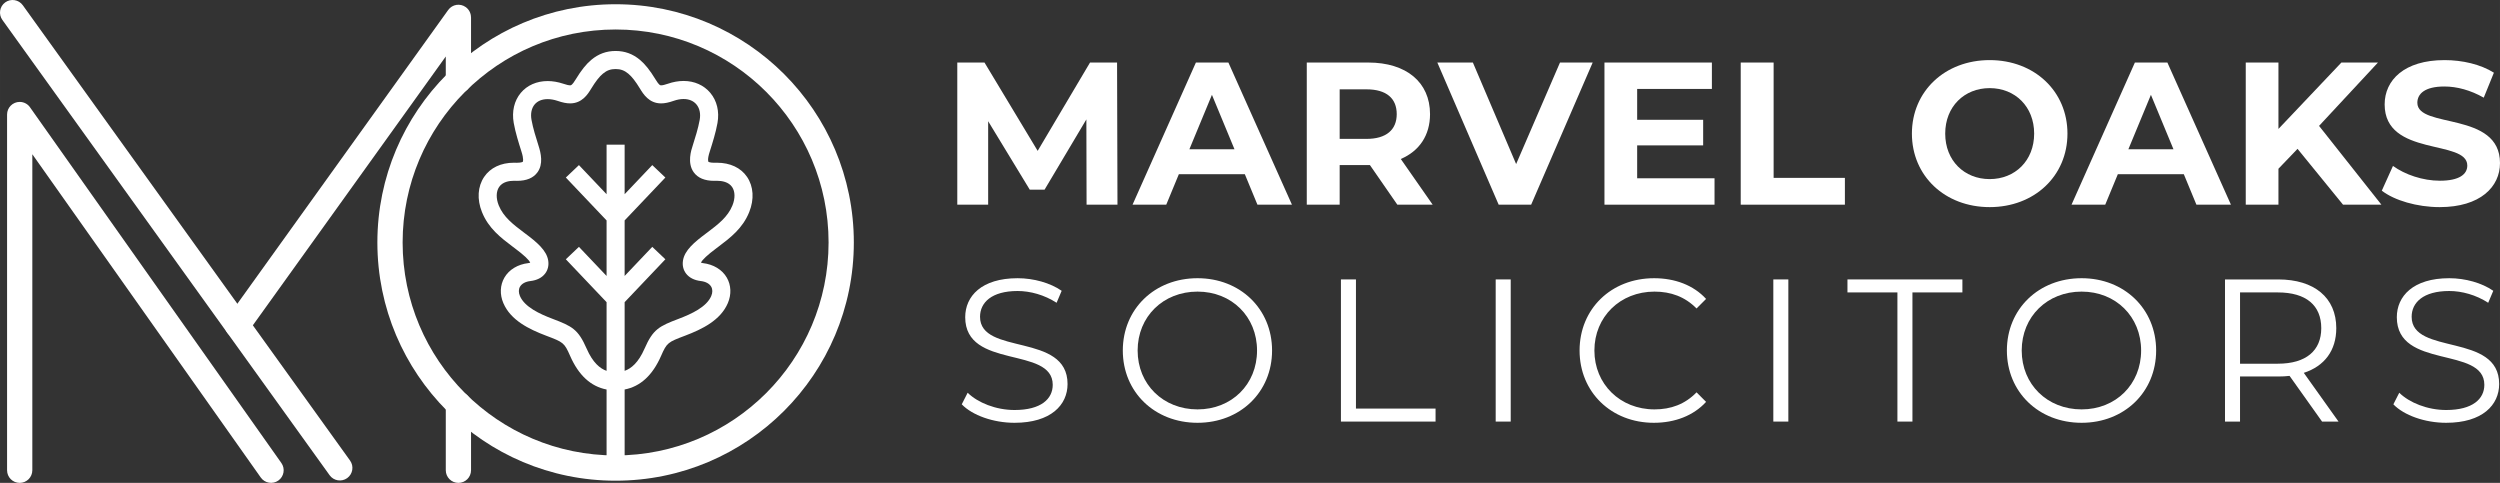
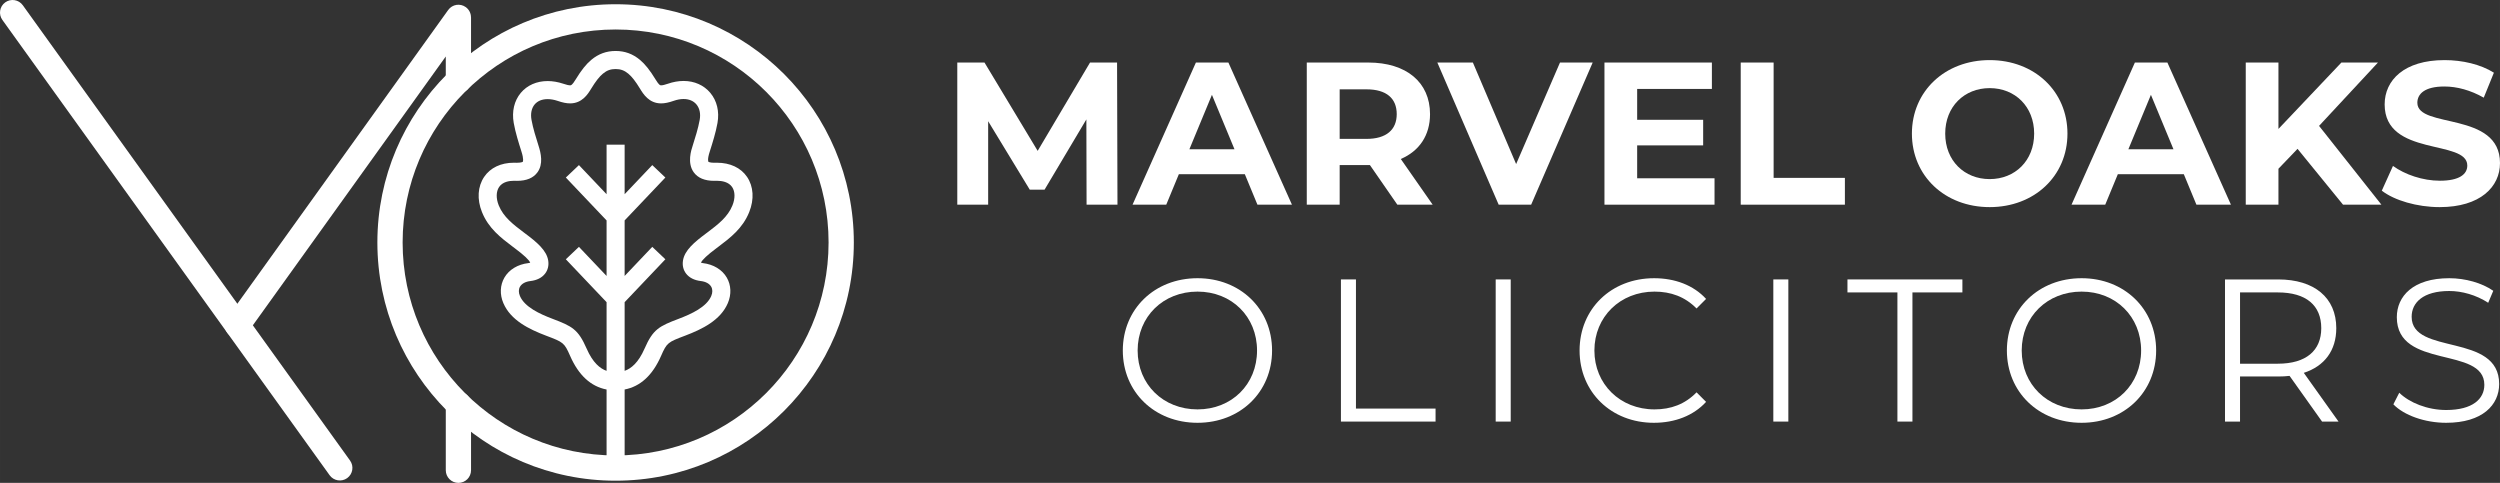
<svg xmlns="http://www.w3.org/2000/svg" xml:space="preserve" width="6.311in" height="1.219in" version="1.1" style="shape-rendering:geometricPrecision; text-rendering:geometricPrecision; image-rendering:optimizeQuality; fill-rule:evenodd; clip-rule:evenodd" viewBox="0 0 6226.48 1202.68">
  <rect x="0" y="0" width="6226.48" height="1202.68" fill="#333333" stroke="none" />
  <defs>
    <style type="text/css">
   
    .fil0 {fill:white;fill-rule:nonzero}
   
  </style>
  </defs>
  <g id="Layer_x0020_1">
    <g id="_2076829030032">
      <g>
-         <path class="fil0" d="M80.49 1171.23c0,17.37 -14.08,31.45 -31.44,31.45 -17.37,0 -31.44,-14.08 -31.44,-31.45l0 -885.95c0,-17.37 14.08,-31.44 31.44,-31.44 11.31,0 21.23,5.97 26.77,14.94l624.97 884.4c9.97,14.18 6.56,33.75 -7.61,43.73 -14.18,9.97 -33.75,6.56 -43.73,-7.61l-568.95 -805.13 0 787.07z" />
        <path class="fil0" d="M5.9 49.63c-10.11,-14.04 -6.92,-33.62 7.12,-43.73 14.04,-10.1 33.62,-6.91 43.73,7.12l815.07 1134.01c10.11,14.04 6.92,33.62 -7.12,43.73 -14.04,10.1 -33.62,6.91 -43.73,-7.12l-815.07 -1134.01z" />
        <path class="fil0" d="M616.58 828.5c-10.11,14.04 -29.69,17.23 -43.73,7.13 -14.04,-10.11 -17.23,-29.69 -7.12,-43.73l550.56 -767.07c10.1,-14.04 29.68,-17.23 43.73,-7.12 8.49,6.12 13.02,15.7 13.02,25.43l0.12 0 0 157.78c0,17.37 -14.08,31.44 -31.45,31.44 -17.36,0 -31.44,-14.08 -31.44,-31.44l0 -60.25 -493.68 687.84zm493.68 178.38c0,-17.36 14.08,-31.44 31.44,-31.44 17.37,0 31.45,14.08 31.45,31.44l0 164.35c0,17.37 -14.08,31.45 -31.45,31.45 -17.36,0 -31.44,-14.08 -31.44,-31.45l0 -164.35z" />
        <path class="fil0" d="M1287.79 405.41c-0.7,0 -1.41,-0.01 -2.14,-0.03 -1.93,-0.09 -3.81,-0.12 -5.67,-0.12 -32.42,0 -58.74,12.52 -74.12,35.24 -16.21,23.96 -18.21,55.89 -5.5,87.6 16.32,40.72 46.99,63.91 76.65,86.33 1.48,1.12 3.08,2.32 4.77,3.57 23.2,17.33 36.22,29.54 38.77,36.33 -1.08,0.35 -2.63,0.71 -4.69,0.95 -26.36,3.08 -48.09,16.26 -59.63,36.16 -10.88,18.76 -11.82,41.92 -2.57,63.55 18.29,42.78 64.03,64.96 106.37,81.01 42.84,16.23 45.4,17.2 59.9,50.38 21.03,48.12 51.52,76.19 90.81,83.72l0 213.58 44.97 0 0 -213.6c39.27,-7.55 69.74,-35.61 90.76,-83.71 14.5,-33.18 17.06,-34.15 59.9,-50.38 42.34,-16.05 88.08,-38.23 106.37,-81.01 9.24,-21.63 8.3,-44.79 -2.57,-63.55 -11.54,-19.91 -33.27,-33.08 -59.63,-36.16 -2.05,-0.24 -3.6,-0.61 -4.69,-0.96 2.56,-6.81 15.6,-19.03 38.81,-36.36 1.67,-1.25 3.26,-2.43 4.73,-3.55 29.66,-22.43 60.34,-45.62 76.65,-86.33 12.71,-31.72 10.76,-63.57 -5.34,-87.36 -15.46,-22.85 -42.14,-35.44 -75.13,-35.44 -1.58,0 -3.19,0.03 -4.66,0.08 -0.77,0.02 -1.53,0.03 -2.26,0.03 -11.56,0 -14.4,-2.65 -14.42,-2.68 -0.03,-0.05 -3.17,-5.23 3.64,-25.71l0.09 -0.29c6.56,-20.7 14.73,-46.47 18.99,-70.39 5.08,-28.58 -1.29,-55.26 -17.93,-75.12 -15.98,-19.07 -39.62,-29.57 -66.57,-29.57 -12.77,0 -26.02,2.37 -39.39,7.04 -7.31,2.56 -12.88,3.85 -16.55,3.85 -2.3,0 -4.9,0 -13.86,-14.72 -14.03,-23.05 -26.09,-38.15 -39.11,-48.95 -17.75,-14.74 -37.48,-21.91 -60.33,-21.91 -22.85,0 -42.58,7.17 -60.32,21.91 -13.03,10.83 -25.1,25.92 -39.11,48.96 -8.94,14.69 -11.55,14.69 -13.86,14.69 -3.67,0 -9.24,-1.29 -16.54,-3.83l-0.29 -0.1c-13.36,-4.44 -26.54,-6.69 -39.16,-6.69 -27.21,0 -50.94,10.43 -66.81,29.38 -16.47,19.66 -22.73,46.32 -17.63,75.05 4.22,23.78 12.35,49.45 18.88,70.08l0.14 0.43c6.7,20.75 3.71,25.94 3.69,25.97 -0.03,0.03 -2.91,2.6 -14.39,2.6l0 0zm50.72 23.88c15,-20.59 8.76,-47.68 2.8,-66.14l-0.1 -0.31c-6.13,-19.37 -13.77,-43.49 -17.48,-64.37 -2.74,-15.42 0.04,-29.02 7.82,-38.31 7.28,-8.69 18.47,-13.29 32.34,-13.29 7.76,0 16.12,1.46 24.85,4.35 12.33,4.27 22.23,6.27 31.15,6.27 30.19,0 44.55,-23.6 52.27,-36.28 11.32,-18.6 20.4,-30.24 29.44,-37.75 9.73,-8.08 19.18,-11.53 31.59,-11.53 12.42,0 21.87,3.45 31.61,11.53 9.03,7.49 18.1,19.13 29.43,37.74 7.72,12.69 22.09,36.3 52.27,36.3 8.98,0 18.96,-2.02 31.39,-6.37 8.59,-3 16.85,-4.52 24.55,-4.52 13.61,0 24.71,4.66 32.1,13.48 7.95,9.49 10.84,23.12 8.13,38.37 -3.73,20.97 -11.37,45.11 -17.53,64.54 -3.57,10.76 -14.11,42.85 2.63,66.05 10.22,14.15 27.33,21.33 50.89,21.33 1.16,0 2.34,-0.02 3.7,-0.06 1.09,-0.04 2.16,-0.06 3.22,-0.06 12.45,0 29.12,2.72 37.89,15.67 7.49,11.07 7.8,28.06 0.84,45.44 -11.66,29.11 -36.13,47.61 -62.04,67.19 -1.4,1.06 -2.91,2.19 -4.51,3.38 -27.74,20.71 -52.95,41.44 -56.79,67.29 -1.79,12.06 0.89,23.18 7.75,32.14 7.87,10.27 20.53,16.7 36.61,18.58 12.31,1.44 21.52,6.42 25.94,14.05 3.74,6.46 3.79,14.75 0.12,23.33 -11.72,27.43 -49.42,44.67 -80.95,56.63 -48.98,18.56 -64.04,26.06 -85.17,74.42 -15.33,35.08 -33.35,49.51 -49.56,55.25l0 -171.04 101.46 -106.81 -32.61 -30.97 -68.85 72.49 0 -138.32 101.46 -106.81 -32.61 -30.97 -68.85 72.49 0 -123.33 -44.97 0 0 123.33 -68.85 -72.48 -32.6 30.97 101.45 106.81 0 138.31 -68.85 -72.49 -32.6 30.97 101.45 106.81 0 171.06c-16.22,-5.72 -34.26,-20.14 -49.61,-55.27 -21.14,-48.37 -36.2,-55.87 -85.17,-74.42 -31.53,-11.95 -69.23,-29.19 -80.96,-56.62 -3.67,-8.58 -3.62,-16.87 0.12,-23.32 4.42,-7.62 13.63,-12.62 25.94,-14.05 16.07,-1.87 28.72,-8.29 36.59,-18.56 6.88,-8.97 9.57,-20.09 7.78,-32.16 -3.84,-25.83 -29.03,-46.55 -56.75,-67.25 -1.61,-1.2 -3.14,-2.35 -4.56,-3.42 -25.9,-19.58 -50.36,-38.07 -62.03,-67.19 -6.97,-17.37 -6.59,-34.45 1,-45.67 8.65,-12.79 24.82,-15.47 36.87,-15.47 1.27,0 2.56,0.03 3.88,0.09l0.35 0.01c1.22,0.03 2.42,0.05 3.58,0.05 23.47,0 40.54,-7.09 50.72,-21.09l0 0z" />
        <path class="fil0" d="M1533.21 10.57c163.84,0 312.17,66.41 419.55,173.79 107.37,107.37 173.79,255.71 173.79,419.55 0,163.84 -66.41,312.17 -173.79,419.55 -107.37,107.37 -255.7,173.78 -419.55,173.78 -163.84,0 -312.17,-66.41 -419.54,-173.78 -107.37,-107.37 -173.79,-255.71 -173.79,-419.55 0,-163.84 66.42,-312.17 173.79,-419.55 107.37,-107.37 255.7,-173.79 419.54,-173.79zm375.08 218.25c-95.99,-95.99 -228.6,-155.36 -375.08,-155.36 -146.48,0 -279.09,59.37 -375.08,155.36 -95.99,95.99 -155.36,228.6 -155.36,375.08 0,146.48 59.37,279.09 155.36,375.08 95.99,95.99 228.6,155.36 375.08,155.36 146.48,0 279.1,-59.37 375.08,-155.36 95.99,-95.99 155.36,-228.6 155.36,-375.08 0,-146.48 -59.37,-279.09 -155.36,-375.08z" />
      </g>
      <g>
-         <path class="fil0" d="M2526.84 1053.01c90.53,0 132,-44.51 132,-96.6 0,-128.97 -217.98,-70.3 -217.98,-167.41 0,-35.4 28.83,-64.23 93.57,-64.23 31.36,0 66.76,9.61 97.11,29.33l12.64 -29.84c-28.32,-19.72 -69.8,-31.36 -109.75,-31.36 -90.03,0 -130.49,45.01 -130.49,97.11 0,130.99 217.98,71.31 217.98,168.42 0,34.9 -28.83,62.72 -95.08,62.72 -46.53,0 -91.54,-18.21 -116.83,-42.99l-14.67 28.83c26.3,27.31 78.39,46.02 131.5,46.02z" />
        <path id="_1" class="fil0" d="M2982.58 1053.01c106.21,0 185.62,-76.37 185.62,-180.05 0,-103.68 -79.41,-180.05 -185.62,-180.05 -107.22,0 -186.12,76.88 -186.12,180.05 0,103.18 78.9,180.05 186.12,180.05zm0 -33.38c-85.47,0 -149.2,-62.21 -149.2,-146.67 0,-84.46 63.73,-146.67 149.2,-146.67 84.97,0 148.19,62.21 148.19,146.67 0,84.46 -63.22,146.67 -148.19,146.67z" />
        <polygon id="_2" class="fil0" points="3339.71,1049.98 3575.39,1049.98 3575.39,1017.61 3377.13,1017.61 3377.13,695.94 3339.71,695.94 " />
        <polygon id="_3" class="fil0" points="3725.15,1049.98 3762.57,1049.98 3762.57,695.94 3725.15,695.94 " />
        <path id="_4" class="fil0" d="M4119.19 1053.01c52.09,0 98.63,-17.7 129.98,-52.09l-23.77 -23.77c-28.83,29.84 -64.23,42.49 -104.69,42.49 -85.48,0 -149.71,-62.72 -149.71,-146.67 0,-83.95 64.23,-146.67 149.71,-146.67 40.46,0 75.86,12.64 104.69,41.98l23.77 -23.77c-31.35,-34.39 -77.89,-51.59 -129.47,-51.59 -106.72,0 -185.61,76.37 -185.61,180.05 0,103.68 78.9,180.05 185.11,180.05z" />
        <polygon id="_5" class="fil0" points="4416.63,1049.98 4454.05,1049.98 4454.05,695.94 4416.63,695.94 " />
        <polygon id="_6" class="fil0" points="4725.7,1049.98 4763.12,1049.98 4763.12,728.31 4887.54,728.31 4887.54,695.94 4601.28,695.94 4601.28,728.31 4725.7,728.31 " />
        <path id="_7" class="fil0" d="M5184.47 1053.01c106.21,0 185.62,-76.37 185.62,-180.05 0,-103.68 -79.41,-180.05 -185.62,-180.05 -107.22,0 -186.12,76.88 -186.12,180.05 0,103.18 78.9,180.05 186.12,180.05zm0 -33.38c-85.47,0 -149.2,-62.21 -149.2,-146.67 0,-84.46 63.73,-146.67 149.2,-146.67 84.97,0 148.19,62.21 148.19,146.67 0,84.46 -63.22,146.67 -148.19,146.67z" />
        <path id="_8" class="fil0" d="M5824.31 1049.98l-86.49 -121.38c51.59,-16.69 80.92,-55.63 80.92,-111.27 0,-75.86 -54.62,-121.38 -144.65,-121.38l-132.51 0 0 354.03 37.42 0 0 -112.28 95.08 0c10.11,0 19.22,-0.5 28.32,-1.52l80.92 113.8 40.97 0zm-151.22 -144.14l-94.07 0 0 -177.52 94.07 0c70.81,0 108.23,32.37 108.23,89.01 0,55.63 -37.42,88.51 -108.23,88.51z" />
        <path id="_9" class="fil0" d="M6092.41 1053.01c90.53,0 132,-44.51 132,-96.6 0,-128.97 -217.98,-70.3 -217.98,-167.41 0,-35.4 28.83,-64.23 93.57,-64.23 31.36,0 66.76,9.61 97.11,29.33l12.64 -29.84c-28.32,-19.72 -69.8,-31.36 -109.75,-31.36 -90.03,0 -130.49,45.01 -130.49,97.11 0,130.99 217.98,71.31 217.98,168.42 0,34.9 -28.83,62.72 -95.08,62.72 -46.53,0 -91.54,-18.21 -116.83,-42.99l-14.67 28.83c26.3,27.31 78.39,46.02 131.5,46.02z" />
        <polygon class="fil0" points="2783.17,509.78 2782.16,155.75 2714.81,155.75 2584.41,375.76 2451.98,155.75 2384.21,155.75 2384.21,509.78 2461.09,509.78 2461.09,301.92 2564.68,472.36 2601.6,472.36 2705.71,297.36 2706.21,509.78 " />
        <path id="_1_0" class="fil0" d="M3131.73 509.78l85.98 0 -158.3 -354.03 -80.92 0 -157.8 354.03 83.96 0 31.36 -75.86 164.37 0 31.36 75.86zm-169.43 -138.07l56.14 -135.54 56.14 135.54 -112.28 0z" />
        <path id="_2_1" class="fil0" d="M3568.2 509.78l-79.4 -113.8c46.02,-19.72 72.83,-58.67 72.83,-111.77 0,-79.4 -59.18,-128.46 -153.75,-128.46l-153.25 0 0 354.03 81.93 0 0 -98.63 71.31 0 4.05 0 68.28 98.63 88 0zm-89.52 -225.57c0,38.44 -25.29,61.71 -75.36,61.71l-66.76 0 0 -123.41 66.76 0c50.07,0 75.36,22.76 75.36,61.7z" />
        <polygon id="_3_2" class="fil0" points="3885.31,155.75 3776.07,408.63 3668.34,155.75 3579.83,155.75 3732.57,509.78 3813.49,509.78 3966.74,155.75 " />
        <polygon id="_4_3" class="fil0" points="4077.5,444.03 4077.5,362.1 4241.87,362.1 4241.87,298.37 4077.5,298.37 4077.5,221.5 4263.62,221.5 4263.62,155.75 3996.07,155.75 3996.07,509.78 4270.19,509.78 4270.19,444.03 " />
        <polygon id="_5_4" class="fil0" points="4335.44,509.78 4594.89,509.78 4594.89,443.02 4417.37,443.02 4417.37,155.75 4335.44,155.75 " />
        <path id="_6_5" class="fil0" d="M4955.5 515.85c111.27,0 193.7,-77.38 193.7,-183.08 0,-105.7 -82.44,-183.08 -193.7,-183.08 -111.77,0 -193.71,77.89 -193.71,183.08 0,105.2 81.93,183.08 193.71,183.08zm0 -69.79c-63.22,0 -110.76,-46.02 -110.76,-113.29 0,-67.26 47.54,-113.29 110.76,-113.29 63.22,0 110.76,46.02 110.76,113.29 0,67.27 -47.54,113.29 -110.76,113.29z" />
        <path id="_7_6" class="fil0" d="M5470.37 509.78l85.98 0 -158.3 -354.03 -80.92 0 -157.8 354.03 83.96 0 31.36 -75.86 164.37 0 31.36 75.86zm-169.43 -138.07l56.14 -135.54 56.14 135.54 -112.28 0z" />
        <polygon id="_8_7" class="fil0" points="5835.53,509.78 5931.11,509.78 5775.84,313.54 5922.52,155.75 5831.48,155.75 5674.69,321.13 5674.69,155.75 5593.26,155.75 5593.26,509.78 5674.69,509.78 5674.69,420.26 5722.23,370.7 " />
        <path id="_9_8" class="fil0" d="M6076.27 515.85c101.15,0 150.21,-50.57 150.21,-109.66 0,-129.98 -205.85,-84.88 -205.85,-150.21 0,-22.34 18.71,-40.54 67.27,-40.54 31.36,0 65.24,9.1 98.12,27.82l25.29 -62.21c-32.88,-20.74 -78.4,-31.36 -122.9,-31.36 -100.64,0 -149.2,50.07 -149.2,110.34 0,131.5 205.84,85.98 205.84,152.24 0,21.66 -19.72,37.84 -68.28,37.84 -42.48,0 -86.99,-15.17 -116.83,-36.83l-27.82 61.62c31.36,24.28 88,40.96 144.14,40.96z" />
      </g>
    </g>
  </g>
</svg>